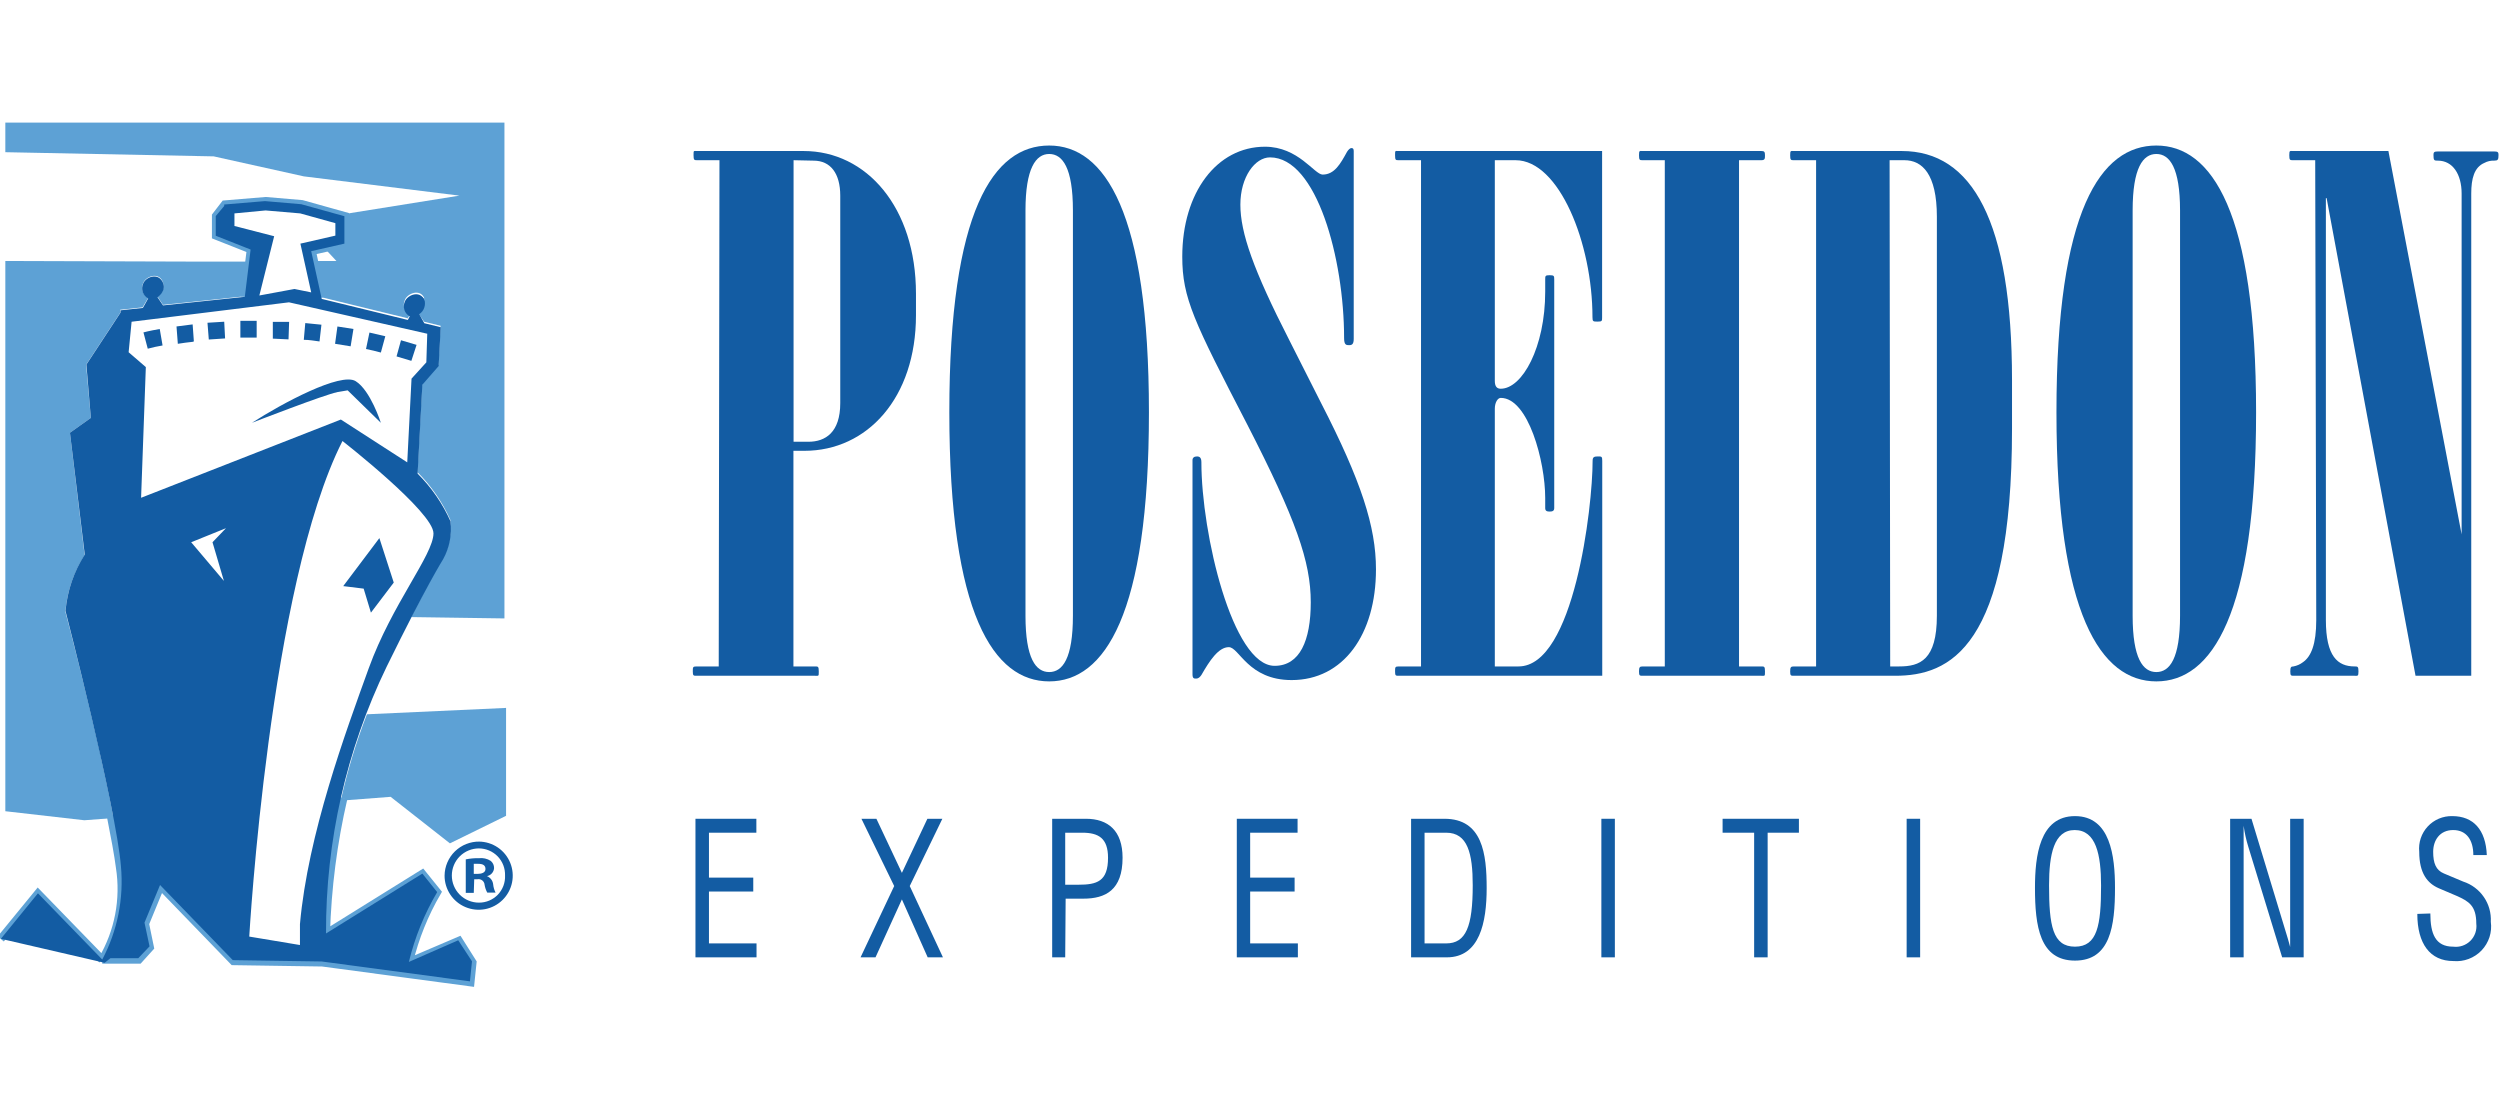
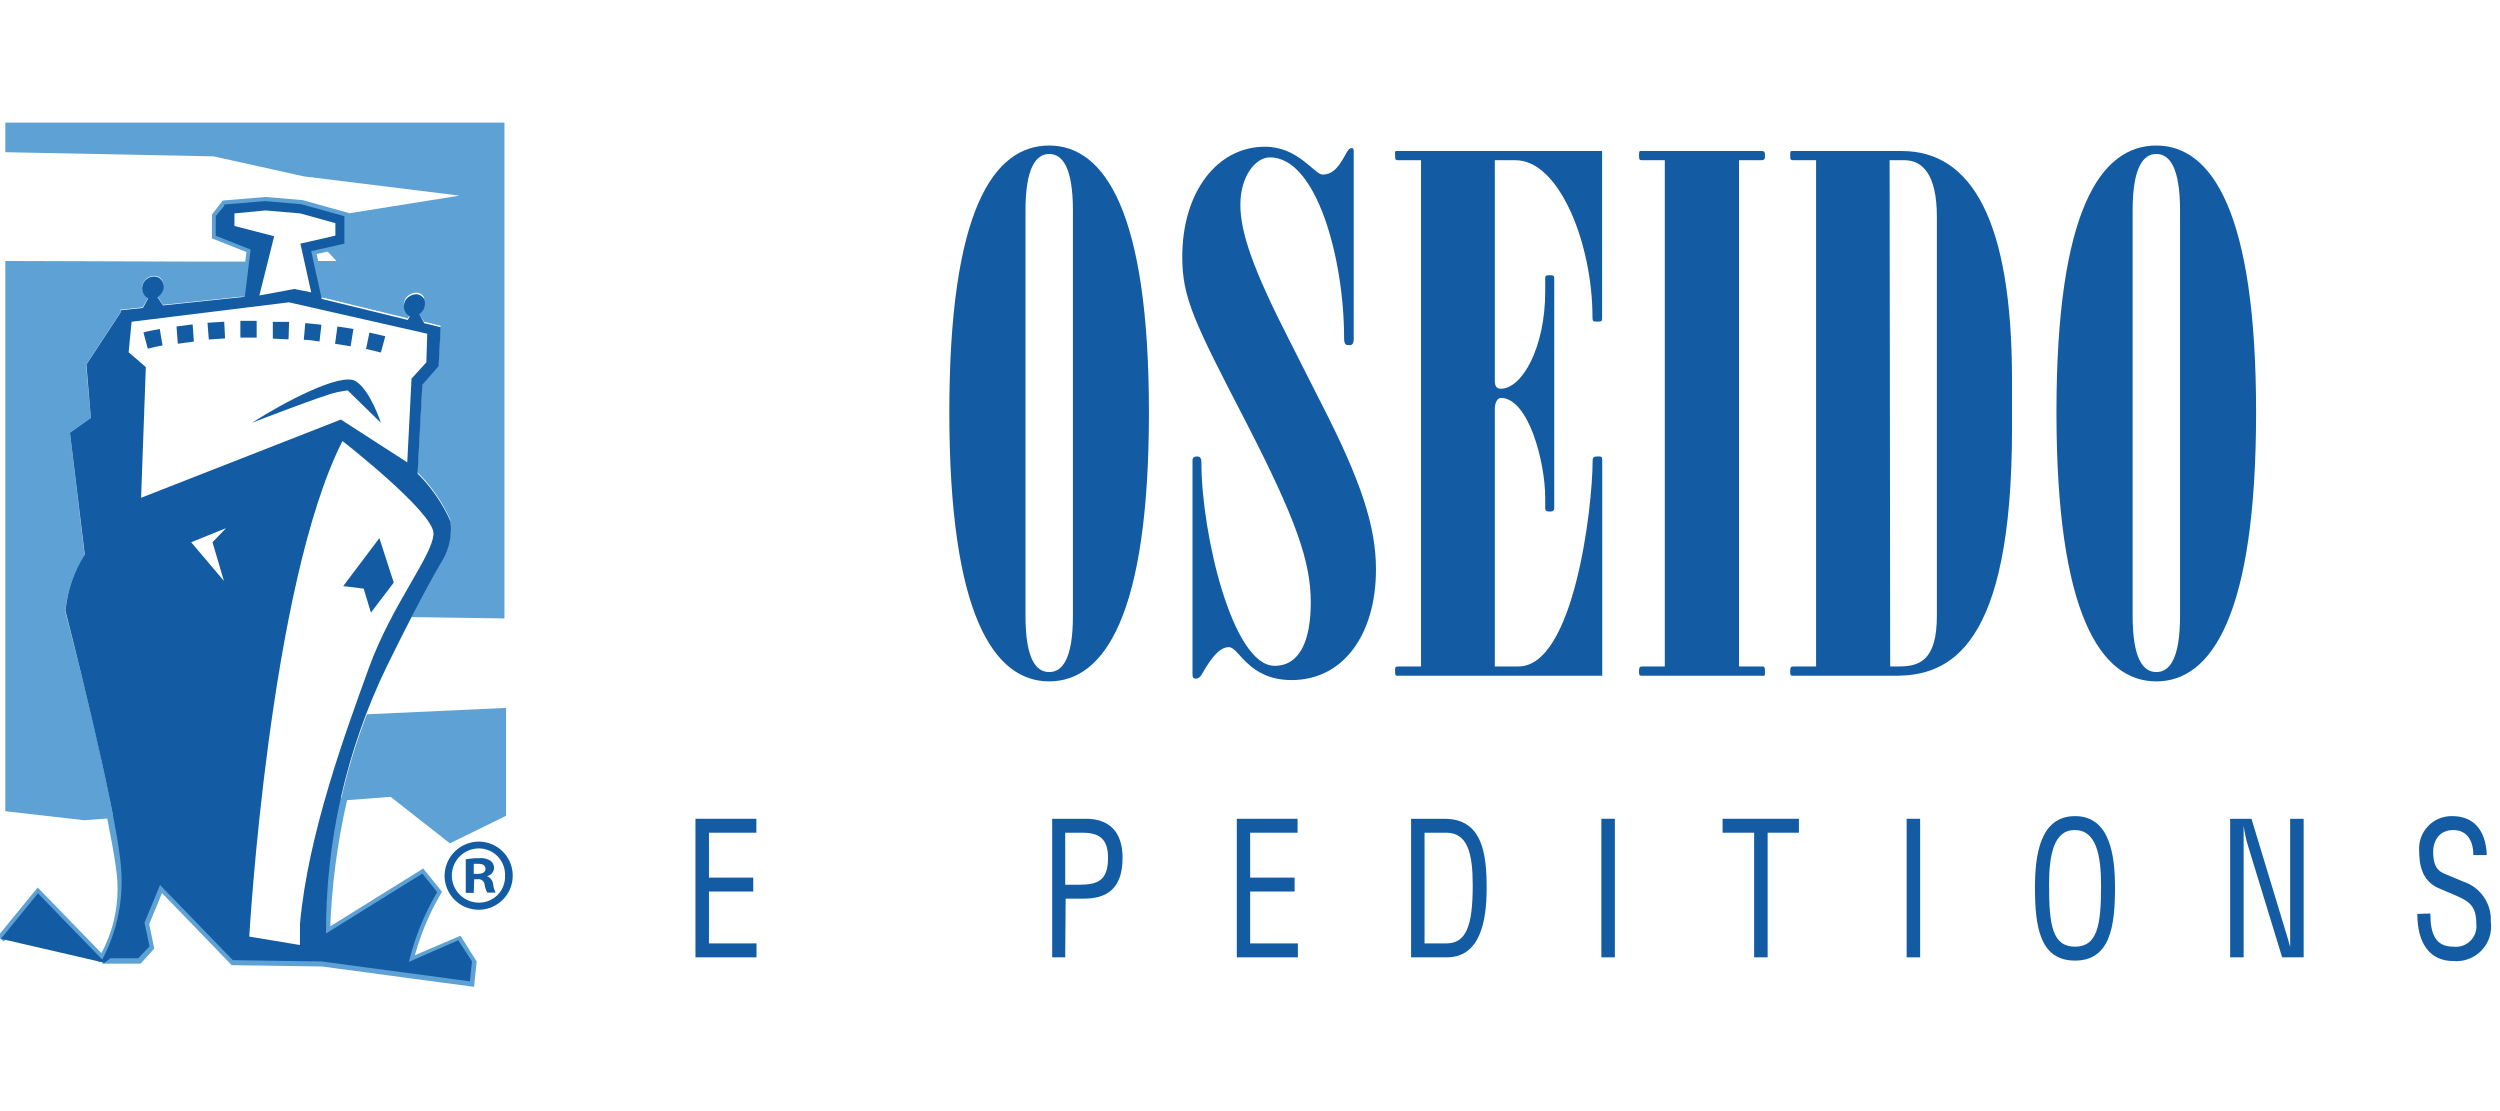
<svg xmlns="http://www.w3.org/2000/svg" width="108" height="48" viewBox="0 0 108 48" fill="none">
  <g clip-path="url(#clip0_11570_82980)">
-     <path d="M34.282 6.921V19.084H34.922C35.659 19.084 36.299 18.681 36.299 17.414V8.451C36.299 7.497 35.883 6.94 35.147 6.94L34.282 6.921ZM31.081 6.921H30.121C29.993 6.921 29.961 6.921 29.961 6.703C29.961 6.486 29.961 6.524 30.121 6.524H34.718C37.432 6.524 39.57 8.957 39.57 12.689V13.617C39.57 17.189 37.464 19.475 34.75 19.475H34.276V28.79H35.211C35.339 28.79 35.371 28.79 35.371 29.007C35.371 29.225 35.371 29.193 35.211 29.193H30.089C29.961 29.193 29.929 29.193 29.929 29.007C29.929 28.822 29.929 28.79 30.089 28.79H31.049" fill="#135CA3" />
    <path d="M44.301 26.6C44.301 28.451 44.749 29.033 45.325 29.033C45.902 29.033 46.35 28.451 46.35 26.6V9.091C46.35 7.247 45.902 6.652 45.325 6.652C44.749 6.652 44.301 7.267 44.301 9.091V26.6ZM49.634 17.811C49.634 26.568 47.713 29.436 45.325 29.436C42.938 29.436 41.011 26.568 41.011 17.811C41.011 9.053 42.931 6.287 45.325 6.287C47.72 6.287 49.634 9.149 49.634 17.811Z" fill="#135CA3" />
    <path d="M57.073 17.414C58.801 20.775 59.442 22.746 59.442 24.596C59.442 27.407 58.033 29.379 55.799 29.379C53.917 29.379 53.533 27.957 53.085 27.957C52.636 27.957 52.252 28.547 51.9 29.161C51.836 29.251 51.772 29.315 51.676 29.315C51.58 29.315 51.516 29.315 51.516 29.123V19.878C51.516 19.782 51.58 19.718 51.708 19.718C51.836 19.718 51.9 19.782 51.9 19.974C51.9 23.054 53.245 28.764 55.063 28.764C56.151 28.764 56.625 27.676 56.625 26.018C56.625 24.257 55.985 22.439 53.879 18.335C51.58 13.893 51.074 12.881 51.074 11.088C51.074 8.31 52.572 6.338 54.647 6.338C56.087 6.338 56.785 7.542 57.137 7.542C57.649 7.542 57.905 7.081 58.193 6.556C58.257 6.46 58.321 6.396 58.385 6.396C58.449 6.396 58.481 6.434 58.481 6.524V14.635C58.481 14.853 58.417 14.911 58.289 14.911C58.161 14.911 58.065 14.911 58.065 14.603C58.065 11.178 56.881 6.799 54.864 6.799C54.224 6.799 53.584 7.632 53.584 8.841C53.584 10.051 54.141 11.652 55.697 14.693" fill="#135CA3" />
    <path d="M61.388 6.921H60.428C60.293 6.921 60.267 6.921 60.267 6.703C60.267 6.486 60.267 6.524 60.428 6.524H69.211V13.707C69.211 13.867 69.211 13.893 69.019 13.893C68.827 13.893 68.795 13.893 68.795 13.707C68.795 10.506 67.354 6.921 65.472 6.921H64.576V16.453C64.576 16.703 64.672 16.793 64.832 16.793C65.76 16.793 66.753 15.007 66.753 12.599V12.074C66.753 11.921 66.753 11.889 66.945 11.889C67.137 11.889 67.143 11.921 67.143 12.074V21.946C67.143 22.068 67.073 22.1 66.945 22.1C66.817 22.1 66.753 22.068 66.753 21.946V21.511C66.753 19.936 66.023 17.189 64.832 17.189C64.704 17.189 64.576 17.382 64.576 17.657V28.79H65.6C67.995 28.79 68.801 21.914 68.801 19.91C68.801 19.75 68.859 19.718 69.025 19.718C69.192 19.718 69.217 19.718 69.217 19.91V29.193H60.428C60.293 29.193 60.267 29.193 60.267 29.007C60.267 28.822 60.267 28.79 60.428 28.79H61.388" fill="#135CA3" />
    <path d="M71.919 6.921H70.965C70.837 6.921 70.805 6.921 70.805 6.703C70.805 6.486 70.837 6.524 70.965 6.524H76.087C76.215 6.524 76.247 6.556 76.247 6.703C76.247 6.85 76.247 6.921 76.087 6.921H75.126V28.79H76.087C76.215 28.79 76.247 28.79 76.247 29.007C76.247 29.225 76.247 29.193 76.087 29.193H70.965C70.837 29.193 70.805 29.193 70.805 29.007C70.805 28.822 70.837 28.79 70.965 28.79H71.919" fill="#135CA3" />
    <path d="M81.656 28.79H82.047C82.937 28.79 83.673 28.515 83.673 26.6V9.36C83.673 7.51 83.033 6.921 82.271 6.921H81.631L81.656 28.79ZM78.455 6.921H77.495C77.367 6.921 77.335 6.921 77.335 6.703C77.335 6.486 77.367 6.524 77.495 6.524H82.156C85.19 6.524 86.919 9.546 86.919 16.421V18.521C86.919 28.022 84.204 29.193 81.874 29.193H77.495C77.367 29.193 77.335 29.193 77.335 29.007C77.335 28.822 77.367 28.79 77.495 28.79H78.455" fill="#135CA3" />
    <path d="M92.13 26.6C92.13 28.451 92.578 29.033 93.154 29.033C93.73 29.033 94.178 28.451 94.178 26.6V9.091C94.178 7.247 93.73 6.652 93.154 6.652C92.578 6.652 92.13 7.247 92.13 9.091V26.6ZM97.463 17.811C97.463 26.568 95.542 29.436 93.154 29.436C90.766 29.436 88.839 26.568 88.839 17.811C88.839 9.053 90.76 6.287 93.154 6.287C95.548 6.287 97.463 9.149 97.463 17.811Z" fill="#135CA3" />
-     <path d="M100.017 6.921H99.057C98.929 6.921 98.897 6.921 98.897 6.703C98.897 6.486 98.929 6.524 99.057 6.524H103.179L106.342 23.086V8.361C106.342 7.529 105.958 6.94 105.318 6.94C105.158 6.94 105.126 6.94 105.126 6.69C105.126 6.575 105.158 6.543 105.318 6.543H107.744C107.904 6.543 107.936 6.575 107.936 6.69C107.936 6.908 107.904 6.94 107.744 6.94C107.599 6.934 107.455 6.967 107.328 7.036C106.886 7.222 106.758 7.715 106.758 8.361V29.193H104.351L100.51 8.56H100.478V26.786C100.478 28.361 100.99 28.79 101.72 28.79C101.848 28.79 101.886 28.79 101.886 29.007C101.886 29.225 101.848 29.193 101.72 29.193H99.102C98.973 29.193 98.941 29.193 98.941 29.007C98.941 28.822 98.973 28.79 99.076 28.79C99.227 28.762 99.37 28.698 99.492 28.604C99.838 28.361 100.062 27.836 100.062 26.786" fill="#135CA3" />
    <path d="M32.675 35.371V35.973H30.627V37.913H32.541V38.514H30.627V40.755H32.682V41.357H30.044V35.371H32.675Z" fill="#135CA3" />
-     <path d="M37.861 35.371L38.962 37.708L40.063 35.371H40.71L39.301 38.277L40.735 41.357H40.076L38.962 38.854L37.822 41.357H37.176L38.629 38.277L37.214 35.371H37.861Z" fill="#135CA3" />
    <path d="M46.017 38.22H46.587C47.387 38.22 47.867 38.079 47.867 37.055C47.867 36.21 47.457 35.973 46.753 35.973H46.017V38.22ZM46.017 41.357H45.454V35.371H46.913C47.867 35.371 48.495 35.883 48.495 37.055C48.495 38.457 47.752 38.822 46.804 38.822H46.036L46.017 41.357Z" fill="#135CA3" />
    <path d="M56.055 35.371V35.973H54.007V37.913H55.927V38.514H54.007V40.755H56.068V41.357H53.43V35.371H56.055Z" fill="#135CA3" />
    <path d="M61.541 40.755H62.476C63.328 40.755 63.622 40.032 63.622 38.245C63.622 36.869 63.404 35.973 62.476 35.973H61.541V40.755ZM60.959 35.371H62.399C64.045 35.371 64.224 36.888 64.224 38.367C64.224 39.846 63.923 41.357 62.502 41.357H60.959V35.371Z" fill="#135CA3" />
    <path d="M69.762 35.371H69.179V41.357H69.762V35.371Z" fill="#135CA3" />
    <path d="M76.362 41.357H75.779V35.973H74.416V35.371H77.713V35.973H76.362V41.357Z" fill="#135CA3" />
    <path d="M82.95 35.371H82.367V41.357H82.95V35.371Z" fill="#135CA3" />
    <path d="M89.627 35.858C88.73 35.858 88.519 36.907 88.519 38.245C88.519 39.98 88.673 40.896 89.639 40.896C90.606 40.896 90.766 39.98 90.766 38.258C90.766 36.92 90.549 35.858 89.627 35.858ZM87.911 38.354C87.911 36.984 88.109 35.256 89.639 35.256C91.169 35.256 91.368 36.984 91.368 38.354C91.368 40.012 91.163 41.498 89.639 41.498C88.116 41.498 87.911 40.012 87.911 38.354Z" fill="#135CA3" />
    <path d="M97.264 35.371L98.749 40.268C98.813 40.473 98.865 40.646 98.935 40.909C98.935 40.691 98.935 40.46 98.935 40.268V35.371H99.518V41.357H98.589L97.123 36.568C97.033 36.275 96.967 35.975 96.925 35.672C96.925 35.973 96.925 36.28 96.925 36.587V41.357H96.342V35.371H97.264Z" fill="#135CA3" />
    <path d="M104.991 39.462C104.991 40.339 105.209 40.896 105.977 40.896C106.112 40.913 106.249 40.9 106.378 40.856C106.506 40.813 106.624 40.74 106.72 40.645C106.816 40.549 106.89 40.432 106.934 40.304C106.978 40.175 106.993 40.038 106.976 39.904C106.976 39.129 106.656 38.937 106.124 38.7L105.356 38.373C104.87 38.162 104.511 37.733 104.511 36.798C104.491 36.601 104.513 36.401 104.576 36.212C104.639 36.024 104.742 35.851 104.877 35.705C105.012 35.559 105.176 35.444 105.359 35.366C105.543 35.289 105.74 35.251 105.939 35.256C106.848 35.256 107.386 35.845 107.43 36.939H106.848C106.848 36.299 106.56 35.858 105.977 35.858C105.395 35.858 105.113 36.306 105.113 36.798C105.113 37.291 105.234 37.592 105.574 37.733L106.412 38.085C106.774 38.203 107.087 38.437 107.302 38.751C107.518 39.064 107.623 39.44 107.603 39.82C107.634 40.044 107.614 40.271 107.545 40.486C107.475 40.7 107.358 40.896 107.203 41.059C107.047 41.222 106.856 41.348 106.645 41.427C106.434 41.507 106.208 41.537 105.983 41.517C104.978 41.517 104.428 40.768 104.428 39.481L104.991 39.462Z" fill="#135CA3" />
    <path d="M20.691 36.357C20.982 36.359 21.265 36.448 21.506 36.611C21.747 36.775 21.933 37.006 22.043 37.276C22.152 37.546 22.179 37.842 22.12 38.127C22.061 38.411 21.919 38.673 21.712 38.877C21.505 39.081 21.242 39.22 20.957 39.275C20.671 39.33 20.375 39.299 20.107 39.186C19.839 39.074 19.61 38.884 19.45 38.641C19.289 38.398 19.204 38.114 19.206 37.823C19.208 37.627 19.249 37.434 19.327 37.254C19.404 37.075 19.516 36.912 19.656 36.776C19.797 36.64 19.963 36.532 20.145 36.461C20.326 36.389 20.521 36.353 20.716 36.357H20.691ZM20.691 36.651C20.38 36.651 20.082 36.775 19.862 36.994C19.643 37.214 19.519 37.512 19.519 37.823C19.519 38.133 19.643 38.431 19.862 38.651C20.082 38.871 20.38 38.994 20.691 38.994C20.843 38.995 20.994 38.965 21.134 38.906C21.274 38.847 21.401 38.76 21.506 38.651C21.611 38.541 21.693 38.411 21.747 38.269C21.8 38.126 21.825 37.975 21.818 37.823C21.823 37.671 21.797 37.519 21.743 37.377C21.688 37.235 21.605 37.106 21.5 36.996C21.394 36.887 21.267 36.8 21.127 36.741C20.987 36.682 20.837 36.651 20.684 36.651H20.691ZM20.467 38.572H20.121V37.125C20.308 37.087 20.5 37.069 20.691 37.074C20.868 37.053 21.046 37.093 21.197 37.189C21.244 37.226 21.281 37.274 21.307 37.328C21.332 37.383 21.345 37.443 21.344 37.503C21.338 37.586 21.305 37.665 21.249 37.728C21.194 37.791 21.119 37.833 21.037 37.848C21.11 37.878 21.173 37.927 21.221 37.99C21.268 38.053 21.297 38.128 21.305 38.207C21.317 38.33 21.352 38.449 21.408 38.559H21.049C20.991 38.453 20.953 38.339 20.934 38.22C20.931 38.183 20.921 38.148 20.903 38.116C20.886 38.084 20.862 38.056 20.833 38.033C20.804 38.011 20.771 37.995 20.735 37.986C20.7 37.978 20.663 37.976 20.627 37.983H20.486L20.467 38.572ZM20.467 37.752H20.627C20.812 37.752 20.973 37.695 20.973 37.541C20.973 37.387 20.87 37.317 20.659 37.317H20.467V37.752Z" fill="#135CA3" />
    <path d="M14.532 16.946L15.019 16.863L16.453 18.265C16.453 18.265 16.005 16.863 15.364 16.466C14.724 16.069 12.202 17.414 10.883 18.265C10.883 18.265 14.084 17.023 14.558 16.946" fill="#135CA3" />
    <path d="M13.886 14.027L13.188 13.957L13.124 14.68C13.348 14.68 13.572 14.719 13.803 14.751L13.886 14.027Z" fill="#135CA3" />
    <path d="M15.269 14.212L14.577 14.104L14.475 14.852L15.147 14.961L15.269 14.212Z" fill="#135CA3" />
-     <path d="M17.996 14.898L17.323 14.699L17.131 15.397L17.771 15.589L17.996 14.898Z" fill="#135CA3" />
    <path d="M16.645 14.526L15.96 14.366L15.812 15.077C16.03 15.122 16.254 15.173 16.453 15.23L16.645 14.526Z" fill="#135CA3" />
    <path d="M12.49 13.905H11.786V14.629L12.464 14.661L12.49 13.905Z" fill="#135CA3" />
    <path d="M8.374 14.737L8.322 14.014L7.625 14.103L7.682 14.852C7.887 14.82 8.111 14.788 8.354 14.763" fill="#135CA3" />
    <path d="M9.724 14.622L9.686 13.898L8.963 13.943L9.02 14.667L9.699 14.622" fill="#135CA3" />
    <path d="M6.901 14.213C6.447 14.29 6.197 14.36 6.197 14.36L6.383 15.064C6.594 15.007 6.807 14.96 7.023 14.924L6.901 14.213Z" fill="#135CA3" />
    <path d="M11.018 14.584H11.088V13.86H10.384V14.584H10.992" fill="#135CA3" />
-     <path d="M6.869 12.522C6.869 12.607 6.835 12.689 6.775 12.749C6.715 12.809 6.634 12.842 6.549 12.842C6.464 12.842 6.383 12.809 6.323 12.749C6.263 12.689 6.229 12.607 6.229 12.522C6.229 12.437 6.263 12.356 6.323 12.296C6.383 12.236 6.464 12.202 6.549 12.202C6.634 12.202 6.715 12.236 6.775 12.296C6.835 12.356 6.869 12.437 6.869 12.522Z" fill="#135CA3" />
    <path d="M17.01 25.167L16.389 23.246L14.827 25.32L15.71 25.429L16.024 26.466L17.01 25.167Z" fill="#135CA3" />
    <path d="M18.373 13.099C18.373 13.161 18.355 13.222 18.321 13.273C18.286 13.325 18.237 13.365 18.18 13.389C18.122 13.412 18.059 13.419 17.999 13.406C17.938 13.394 17.882 13.364 17.838 13.321C17.794 13.277 17.764 13.221 17.752 13.16C17.74 13.099 17.746 13.036 17.77 12.979C17.794 12.921 17.834 12.873 17.886 12.838C17.937 12.804 17.998 12.785 18.06 12.785C18.143 12.785 18.223 12.818 18.282 12.877C18.34 12.936 18.373 13.016 18.373 13.099Z" fill="#135CA3" />
    <path d="M4.782 35.224C4.961 36.127 5.115 36.959 5.179 37.471C5.394 38.849 5.125 40.258 4.417 41.459M4.417 41.459L1.639 38.598L0.032 40.563M4.417 41.459H5.998L6.478 40.928L6.267 39.904L6.939 38.271L10.083 41.523L13.924 41.581L20.326 42.439L20.415 41.575L19.826 40.64L17.669 41.562C17.926 40.501 18.335 39.483 18.885 38.54L18.245 37.746L14.084 40.333C14.14 38.36 14.393 36.397 14.839 34.475M13.898 12.856L13.476 10.845L14.903 10.519V9.335L13.047 8.816L11.478 8.682L9.711 8.829L9.327 9.328V10.18L10.832 10.775L10.582 12.824" stroke="#5DA1D5" stroke-width="0.344" stroke-miterlimit="3" />
    <path d="M4.904 35.339C4.264 31.882 2.823 26.421 2.823 26.421C2.899 25.553 3.185 24.716 3.655 23.982L3.022 18.694L3.924 18.054L3.72 15.756L5.192 13.515V13.381L6.159 13.278L6.402 12.868C6.291 12.81 6.206 12.711 6.166 12.592C6.126 12.473 6.132 12.343 6.184 12.228C6.287 11.953 6.824 11.735 7.016 12.139C7.209 12.542 6.805 12.817 6.805 12.817L7.042 13.169L10.589 12.798L10.774 11.3H8.124L0.23 11.274V35.045L3.643 35.435L4.904 35.339Z" fill="#5DA1D5" />
    <path d="M0.23 5.295V6.575L9.232 6.755L13.124 7.619L19.846 8.451L14.724 9.271L14.942 9.335V10.519L14.027 10.73L14.532 11.274H13.566L13.899 12.843L17.618 13.752L17.701 13.598C17.591 13.538 17.508 13.439 17.469 13.32C17.43 13.201 17.437 13.072 17.49 12.958C17.592 12.683 18.13 12.459 18.322 12.862C18.325 12.887 18.325 12.913 18.322 12.939C18.349 13.052 18.34 13.171 18.296 13.278C18.252 13.386 18.177 13.478 18.079 13.541L18.322 13.899L19.033 14.072L18.943 15.749L18.239 16.556L18.034 20.397C18.631 20.991 19.112 21.69 19.455 22.458C19.524 23.025 19.412 23.599 19.135 24.097C19.135 24.097 18.706 24.776 17.759 26.658L21.792 26.716V5.295H0.23Z" fill="#5DA1D5" />
    <path d="M14.724 34.57L14.865 34.474V34.577L16.875 34.423L19.436 36.433L21.862 35.243V30.582L15.851 30.857C15.384 32.065 15.007 33.306 14.724 34.57Z" fill="#5DA1D5" />
    <path d="M19.795 40.62L17.663 41.555C17.92 40.495 18.332 39.479 18.886 38.539L18.246 37.739L14.084 40.326C14.069 36.335 14.964 32.394 16.703 28.802C18.406 25.326 19.142 24.161 19.142 24.161C19.419 23.662 19.531 23.088 19.462 22.522C19.119 21.753 18.637 21.055 18.041 20.461L18.246 16.619L18.95 15.813L19.039 14.136L18.329 13.963L18.111 13.572C18.214 13.505 18.291 13.406 18.329 13.289C18.368 13.173 18.365 13.047 18.322 12.932C18.111 12.529 17.593 12.753 17.49 13.028C17.438 13.142 17.43 13.271 17.469 13.39C17.509 13.509 17.591 13.608 17.701 13.668L17.618 13.822L13.899 12.913L13.444 10.851L14.878 10.525V9.34L13.015 8.822L11.447 8.688L9.686 8.835V8.982V8.899L9.321 9.334V10.185L10.826 10.781L10.576 12.823L7.042 13.194L6.805 12.842C6.805 12.842 7.234 12.561 7.017 12.164C6.799 11.767 6.287 11.978 6.184 12.253C6.132 12.368 6.126 12.498 6.166 12.617C6.207 12.736 6.291 12.835 6.402 12.893L6.172 13.303L5.205 13.406V13.508L3.732 15.749L3.925 18.053L3.022 18.694L3.662 23.956C3.191 24.69 2.906 25.527 2.83 26.395C2.83 26.395 5.026 34.922 5.224 37.419C5.354 38.813 5.074 40.215 4.417 41.452L1.639 38.591L0.039 40.556L4.52 41.593L4.77 41.395H5.973L6.46 40.883L6.242 39.858L6.914 38.232L10.057 41.478L13.899 41.536L20.301 42.394L20.39 41.529L19.795 40.62ZM10.128 9.763V9.219L11.472 9.091L12.97 9.219L14.488 9.641V10.179L12.977 10.525L13.444 12.631L12.721 12.484L11.204 12.765L11.844 10.205L10.128 9.763ZM9.673 25.096L8.259 23.425L9.763 22.817L9.18 23.425L9.673 25.096ZM6.095 21.504L6.3 15.858L5.557 15.217L5.685 13.899L12.484 13.06L18.457 14.417L18.418 15.653L17.778 16.357L17.593 19.974L14.725 18.124L6.095 21.504ZM12.958 39.922V40.825L10.768 40.46C10.768 40.46 11.639 25.262 14.795 19.052C14.795 19.052 18.726 22.119 18.726 23.041C18.726 23.962 16.927 26.107 15.928 28.873C14.929 31.638 13.303 36.036 12.958 39.922Z" fill="#135CA3" />
  </g>
  <defs>
    <clipPath id="clip0_11570_82980">
      <rect width="108" height="48" fill="white" />
    </clipPath>
  </defs>
</svg>